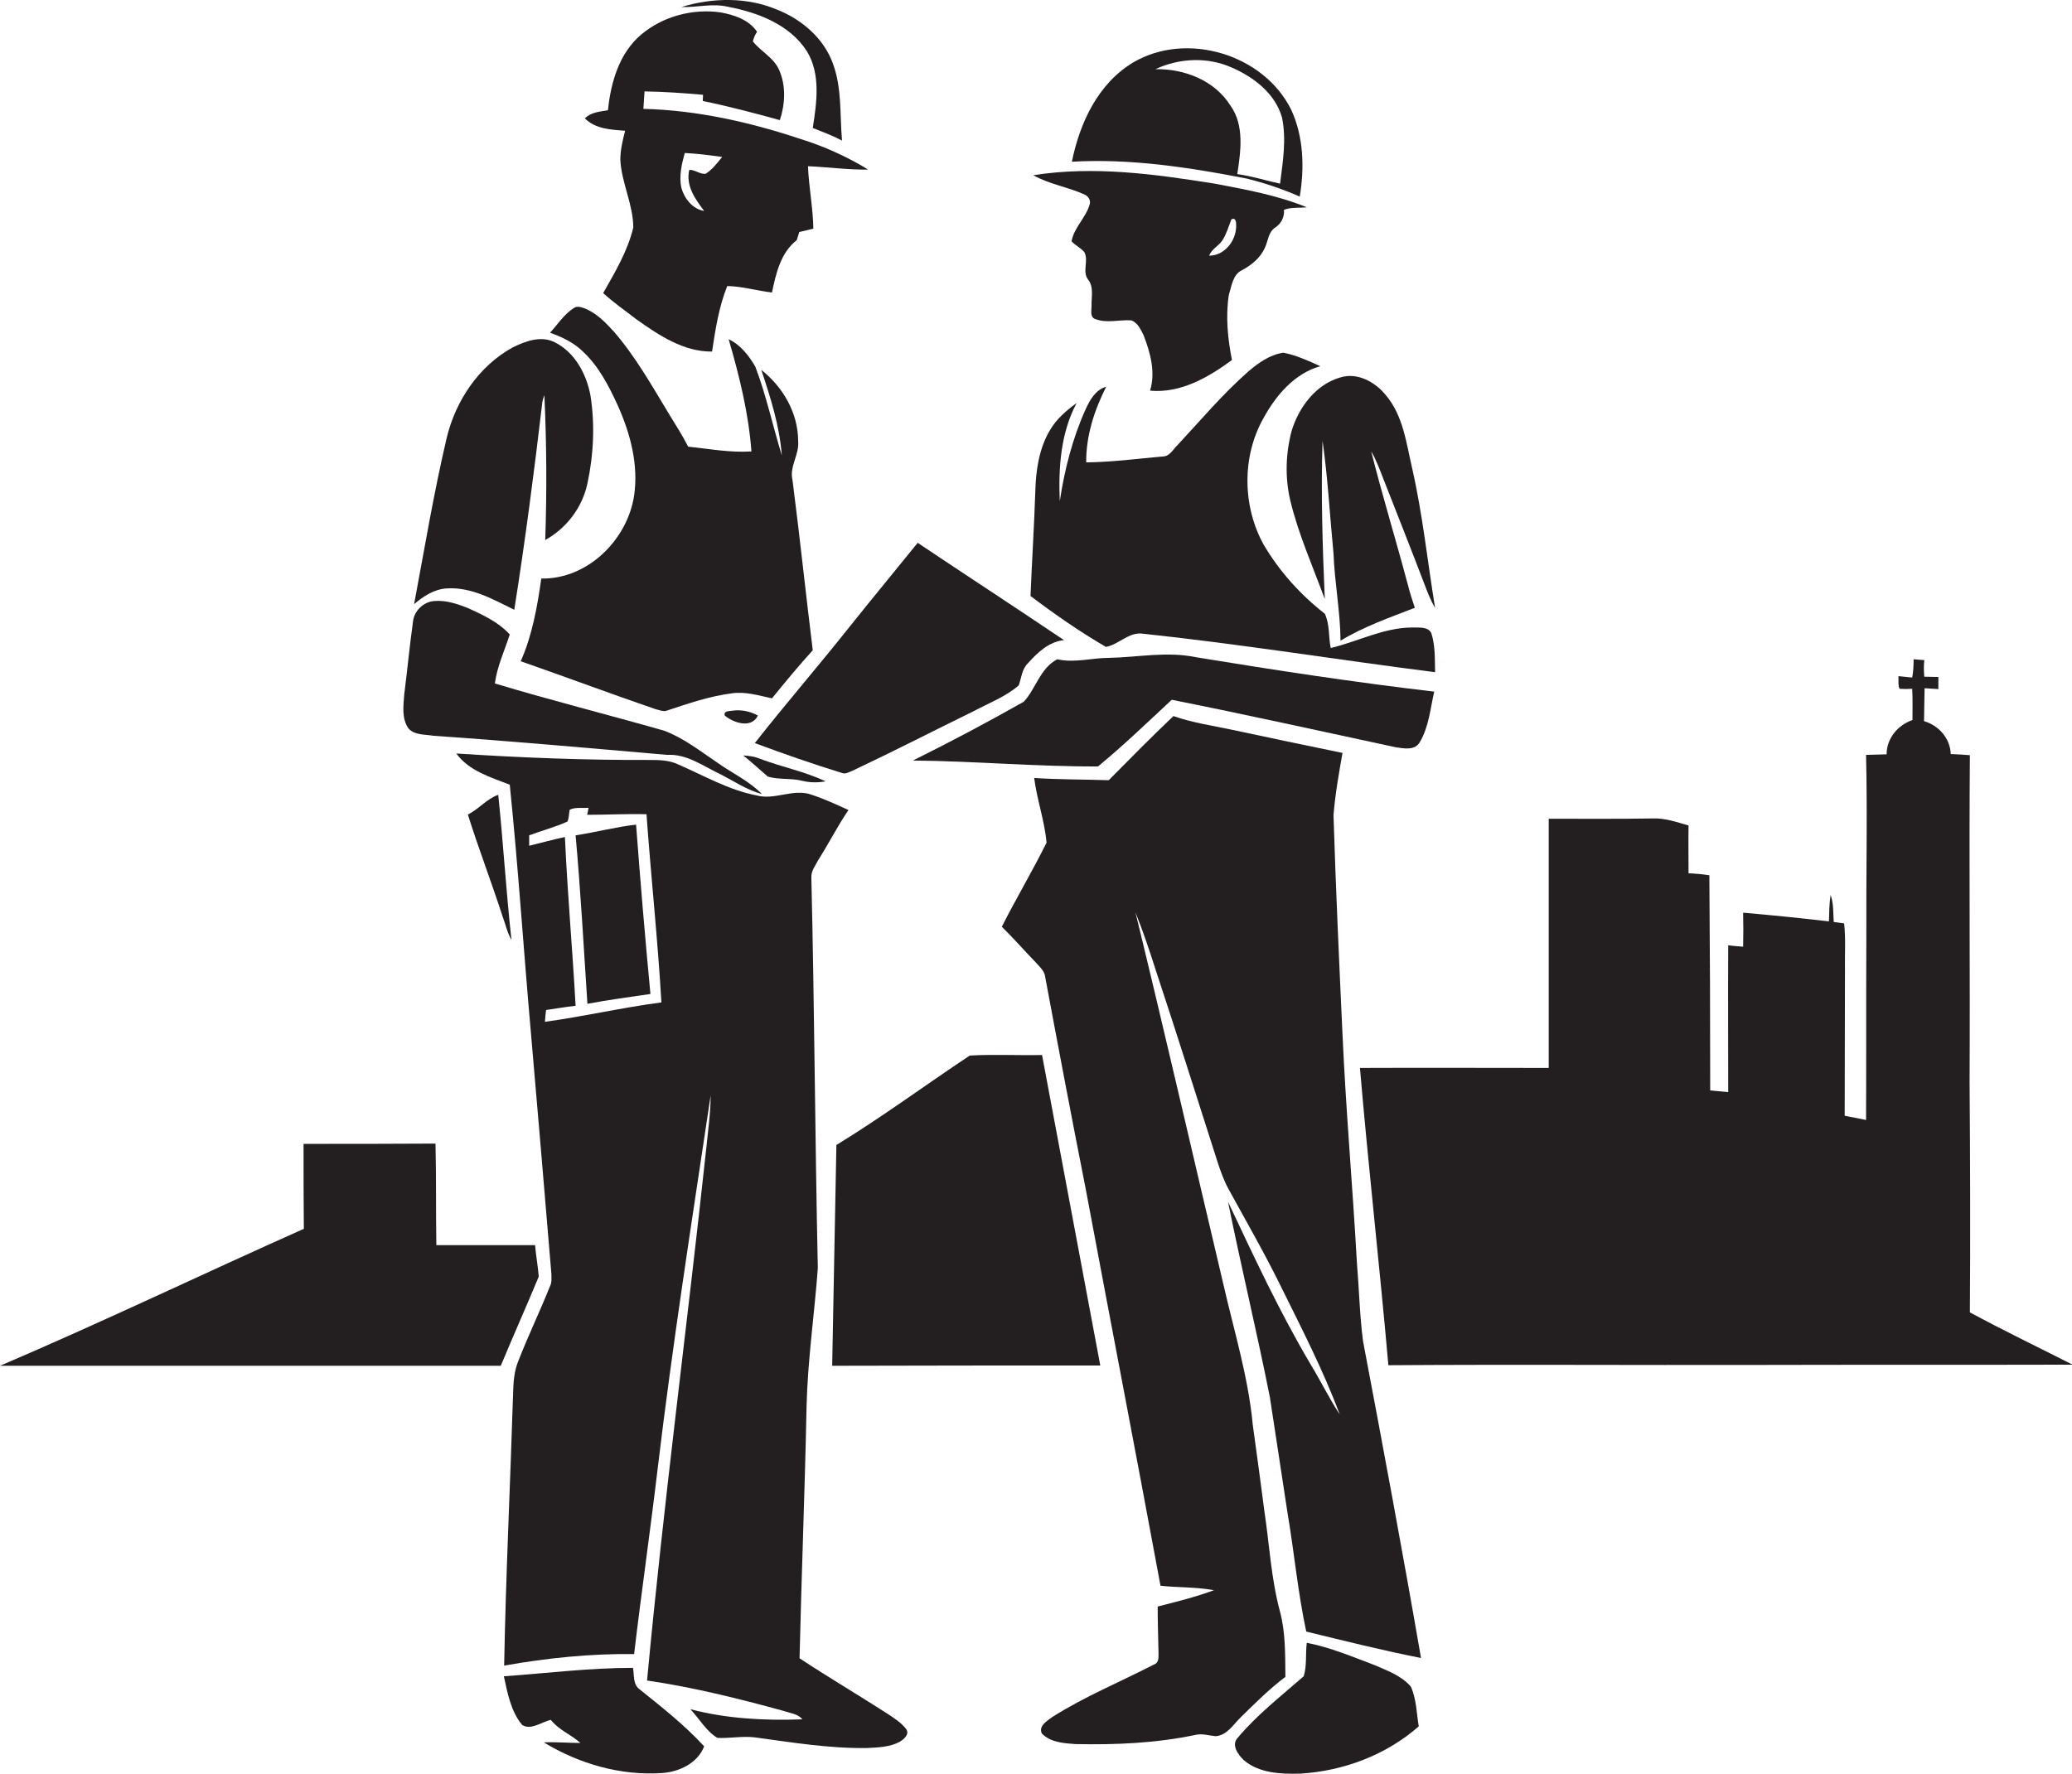
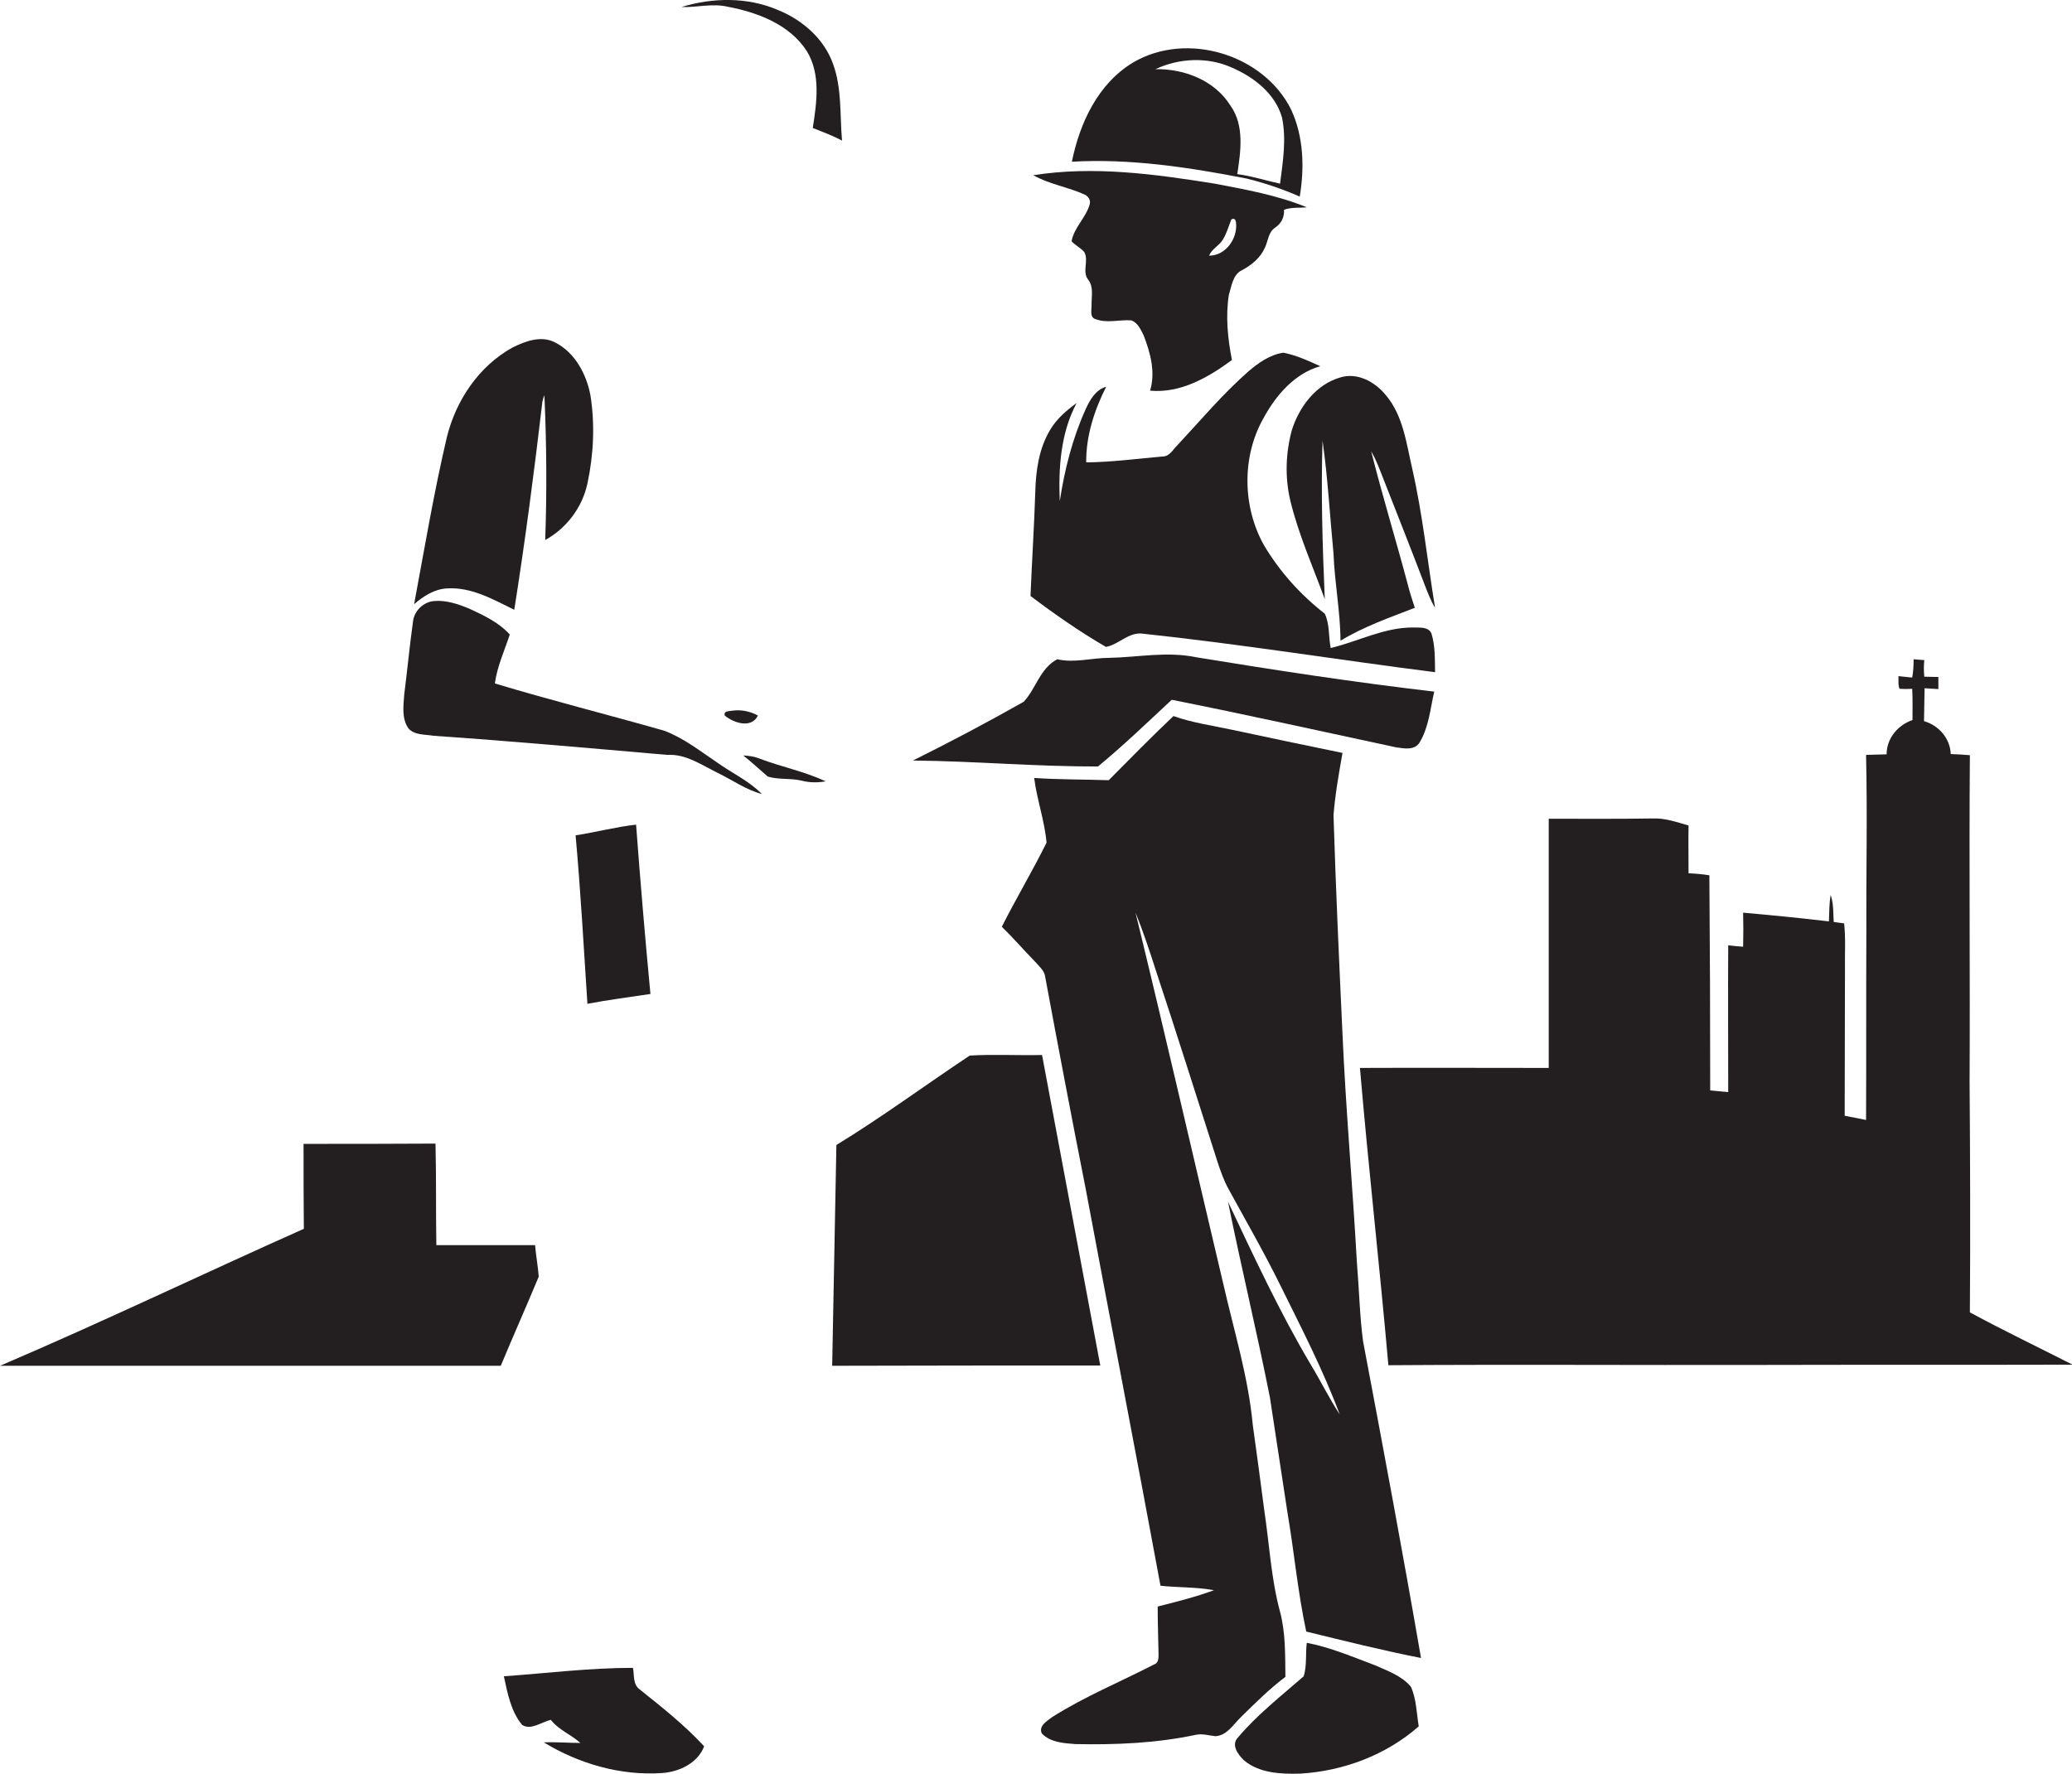
<svg xmlns="http://www.w3.org/2000/svg" version="1.1" id="Layer_1" x="0px" y="0px" viewBox="0 0 736.5 630.7" style="enable-background:new 0 0 736.5 630.7;" xml:space="preserve">
  <style type="text/css">
	.st0{fill:#231F20;}
</style>
  <g>
    <path class="st0" d="M258.7,2.4c10.6,2,22,6.3,28.1,15.8c5,8.2,3.5,18.3,2.1,27.3c3.5,1.4,7.1,2.7,10.4,4.5   c-0.8-9.1,0-18.6-3.2-27.3c-3.2-9-11-15.7-19.7-19.2c-10.8-4.6-23.1-4.4-34.2-1C247.7,2.7,253.2,1.1,258.7,2.4z" />
-     <path class="st0" d="M220.5,56.8c0.4,8.2,4.6,15.9,4.6,24.1c-2,8.4-6.5,15.9-10.7,23.3c3.7,3.4,7.9,6.3,11.9,9.4   c7.9,5.6,16.7,11.5,26.8,11.4c1.2-7.9,2.4-15.8,5.4-23.3c5.4,0.1,10.6,1.7,15.9,2.3c1.4-6.7,3.1-14.2,8.8-18.6   c0.3-1,0.6-1.9,0.9-2.9c1.7-0.4,3.3-0.8,5-1.2c-0.1-7.4-1.6-14.7-1.9-22.2c7.1,0.3,14.3,1.3,21.4,1.2c-7.5-4.6-15.7-8.3-24.1-10.9   c-18-6-36.7-10.2-55.8-10.7c0.1-2.1,0.3-4.2,0.4-6.2c6.9,0.1,13.9,0.6,20.8,1.2c0,0.5-0.1,1.6-0.1,2.2c9.2,1.9,18.3,4.3,27.4,6.8   c1.9-5.7,2.2-12.2-0.2-17.7c-1.9-4.5-6.5-6.6-9.4-10.3c0.3-1.2,0.8-2.4,1.5-3.4c-2.9-4.3-8.1-6-13-6.9c-9.9-1.4-20.5,1.4-28.2,7.9   c-7.8,6.6-10.8,17-11.8,26.9c-2.9,0.5-6.1,0.7-8.2,2.9c3.8,3.8,9.3,4,14.3,4.4C221.3,50,220.5,53.4,220.5,56.8z M243.4,54.4   c4.5,0.2,8.9,0.8,13.3,1.4c-1.8,2.2-3.5,4.5-5.9,6c-2,0.2-3.8-1.5-5.8-1.4c-1.3,5.6,2.1,10.4,5.3,14.6c-4.1-0.7-7-4.3-8.1-8.2   C241.3,62.7,242.3,58.4,243.4,54.4z" />
    <path class="st0" d="M443.2,63.5c6.4,1.6,12.7,3.7,18.8,6.4c1.7-10.2,1.4-21.2-3-30.8c-9.7-19.8-37.2-28.1-56.2-16.9   c-12.5,7.5-19,21.5-21.8,35.3C401.8,56.3,422.7,59.5,443.2,63.5z M437.8,24c7.9,3.4,15.5,9.3,17.9,17.8c1.6,7.8,0.3,15.7-0.7,23.5   c-5.1-1.1-10-2.7-15.2-3.4c1.2-8,2.6-17.3-2.4-24.3c-5.6-9-16.4-13.2-26.7-13C419.2,20.6,429.3,20.2,437.8,24z" />
    <path class="st0" d="M387.3,72.8c-1.4,4.7-5.6,8.2-6.4,13c1.3,1.4,3.2,2.3,4.5,3.8c1.7,3-0.8,6.9,1.3,9.7c2.2,2.7,1.2,6.3,1.3,9.4   c0,1.7-0.7,4.2,1.5,4.8c4.1,1.5,8.4,0.1,12.6,0.4c2.3,0.8,3.4,3.3,4.4,5.3c2.4,6.2,4.3,13.1,2.3,19.7c10.8,1,20.7-4.7,29.1-10.9   c-1.5-7.6-2.3-15.5-1.1-23.2c1-3.1,1.4-7.3,4.8-8.8c3.3-1.8,6.4-4.3,8-7.9c1.2-2.5,1.2-5.6,3.7-7.2c2.1-1.4,3.3-3.7,3.1-6.3   c2.6-1,5.4-0.6,8.1-0.9c-10.5-4.3-21.7-6.3-32.7-8.4c-21.3-3.4-43-6.4-64.5-3c5.8,3.3,12.5,4.2,18.5,7   C387,70,387.8,71.4,387.3,72.8z M434.6,85.3c1.4-2.2,2.1-4.8,3.1-7.3c1.8-0.9,1.7,1.5,1.7,2.7c-0.2,5.1-4.2,10.2-9.6,10.2   C430.7,88.5,433.3,87.4,434.6,85.3z" />
-     <path class="st0" d="M219.7,144.4c4.4,9.9,7.3,20.9,5.7,31.8c-2.4,15.8-16.6,29.8-33,29.5c-1.4,10-3.2,20.1-7.3,29.4   c16,5.6,31.8,11.5,47.8,17c1.4,0.3,2.9,1.1,4.3,0.5c7.5-2.5,15.1-5.1,23-6.1c4.8-0.7,9.5,0.8,14.2,1.8c4.7-5.8,9.5-11.6,14.5-17.1   c-2.5-20.2-4.6-40.3-7.2-60.5c-1.2-4.8,2.5-9.1,2-13.9c0-10-5.4-19.2-13.1-25.3c3.3,9.9,6.5,19.9,7.3,30.4   c-3.2-10.4-5.5-21.2-9.4-31.5c-2.3-4-5.3-7.8-9.5-9.8c3.8,13,7.1,26.4,8.1,39.9c-7.5,0.5-15-0.9-22.5-1.7c-2-4-4.5-7.8-6.8-11.6   c-6.1-10.1-11.9-20.4-19.6-29.3c-3-3.3-6.3-6.7-10.5-8.3c-1.2-0.4-2.6-0.9-3.7-0.1c-3.5,2.2-5.7,5.8-8.5,8.8   c4.2,1.5,8.5,3.5,11.7,6.7C212.9,130.3,216.5,137.4,219.7,144.4z" />
    <path class="st0" d="M182.8,216.8c3.9-24.6,7.1-49.3,10-74c0.2-0.8,0.4-1.6,0.7-2.3c0.8,17.1,0.9,34.4,0.3,51.5   c7.6-4.2,13.2-11.6,15-20.1c2.2-10.2,2.7-20.9,1.1-31.2c-1.4-7.6-5.5-15.4-12.7-19c-4.9-2.5-10.5-0.4-15.1,1.9   c-11.9,6.6-20.1,18.8-23.3,32c-4.6,19.6-7.9,39.4-11.6,59.2c3.3-2.8,7.2-5.4,11.8-5.6C167.7,208.7,175.4,213.2,182.8,216.8z" />
    <path class="st0" d="M406.2,225.3c34.8,3.7,69.3,9.3,103.9,13.7c-0.1-4.6,0.1-9.3-1.3-13.8c-1.1-2.5-4.4-2-6.7-2.1   c-10.2,0-19.4,5-29.1,7.3c-0.8-4-0.3-8.4-2.1-12.2c-8.6-6.7-16.1-15-21.7-24.5c-7.6-13.7-7.8-31.4-0.1-45   c4.4-8.1,11-15.9,20.2-18.5c-4.2-1.9-8.5-3.9-13.1-4.8c-4.8,0.7-8.9,3.6-12.5,6.7c-9.1,8-16.9,17.3-25.1,26.1   c-1.6,1.5-2.8,4.1-5.3,4.1c-9,0.8-18.1,2-27.2,2.1c-0.1-9.4,2.9-18.6,7.1-26.9c-3.8,1.1-5.8,4.7-7.3,8c-4.7,10.4-7.5,21.5-9.2,32.7   c-0.5-11.8,0.3-24.3,6-34.9c-3.6,2.6-7.1,5.6-9.4,9.5c-4,6.6-5.1,14.5-5.3,22c-0.4,12.4-1.2,24.7-1.7,37.1   c8.6,6.5,17.5,12.7,26.8,18.1C397.7,229.2,401.2,224.6,406.2,225.3z" />
    <path class="st0" d="M459.2,152.9c-2.2,8.1-2.5,16.7-0.6,24.9c2.9,12.1,8,23.5,12.3,35.2c-0.8-18.7-1.4-37.5-0.8-56.3   c1.9,13.3,2.6,26.7,3.9,40.1c0.4,10.4,2.4,20.6,2.5,31c8.2-5,17.4-8.2,26.4-11.7c-0.9-2.7-1.8-5.5-2.5-8.3   c-4.2-15.8-9-31.4-13-47.3c1.8,3,3,6.4,4.3,9.7c4.9,12.5,9.9,25.1,14.7,37.7c1.1,2.8,2.1,5.6,3.7,8.2c-2.7-16.5-4.4-33.1-8.1-49.4   c-2.1-9-3.2-18.9-9.4-26.2c-3.8-4.7-10.1-8.2-16.2-6.3C467.7,136.7,461.8,144.7,459.2,152.9z" />
-     <path class="st0" d="M268.3,264.2c10.2,3.8,20.5,7.4,30.9,10.6c1.4,0.6,2.8-0.4,4.1-0.9c14.4-6.8,28.6-14.1,42.9-21.1   c5.4-2.9,11.3-5.1,15.9-9.1c1-2.7,1.1-5.8,3.3-7.9c3.4-3.8,7.5-7.7,12.8-8.2c-17.2-11.6-34.7-23-52-34.6   c-8,9.9-16.2,19.8-24.1,29.7C291,236.7,279.3,250.2,268.3,264.2z" />
    <path class="st0" d="M154.1,261.6c27.7,1.9,55.4,4.4,83.1,6.8c6.6-0.4,12.2,3.6,17.9,6.4c5.2,2.5,10,6,15.7,7.5   c-4.6-4.7-10.6-7.4-15.9-11.2c-6.1-4.1-11.9-8.7-18.8-11.3c-20-5.7-40.3-10.8-60.2-16.8c0.8-6,3.4-11.6,5.3-17.4   c-3.9-4.3-9.2-6.8-14.4-9.2c-3.9-1.6-8.2-3.1-12.5-2.7c-3.8,0.3-7.1,3.5-7.5,7.3c-1.2,8.6-2,17.2-3.1,25.8c-0.3,4-1,8.7,1.5,12.2   C147.3,261.4,151.1,261.1,154.1,261.6z" />
    <path class="st0" d="M394.2,233.9c-6.1,0-12.3,1.9-18.4,0.5c-6.1,3.2-7.6,10.5-11.9,15.1c-12.9,7.3-26.1,14.3-39.4,20.9   c21.9,0.2,43.8,2.2,65.8,2.1c9.1-7.5,17.6-15.7,26.2-23.7c26.6,5.3,53.1,11.2,79.7,16.9c2.8,0.4,6.6,1.2,8.4-1.7   c3.3-5.5,3.8-12,5.2-18.1c-28.3-3.3-56.4-7.6-84.5-12.2C414.8,231.5,404.5,233.7,394.2,233.9z" />
    <path class="st0" d="M700.2,466.6c0.2-27.3,0.1-54.5-0.1-81.8c0.2-38.8-0.2-77.5,0.1-116.3c-2.3-0.2-4.6-0.3-6.8-0.4   c-0.2-5.6-4.3-10.2-9.5-11.7c0.1-3.9,0.1-7.8,0.2-11.7c1.6,0.1,3.3,0.2,4.9,0.3c0-1.4,0-2.9,0-4.3c-1.7,0-3.3-0.1-5-0.1   c-0.2-2-0.2-4,0-5.9c-1.3-0.1-2.6-0.2-3.8-0.3c0,2.2-0.1,4.4-0.5,6.5c-1.6-0.2-3.3-0.3-4.9-0.5c0.1,1.5-0.2,3.1,0.4,4.5   c1.5,0.1,3,0.1,4.5,0c0.2,3.7,0.1,7.4,0.1,11.1c-5.2,1.8-9.2,6.5-9.2,12.2c-2.4,0.1-4.8,0.1-7.3,0.2c0.5,21.5,0,42.9,0.1,64.4   c-0.1,21.8,0,43.6-0.1,65.4c-2.5-0.5-5.1-1-7.6-1.5c0-17.3,0.1-34.6,0.1-51.9c-0.1-5.5,0.3-11-0.3-16.5c-1.3-0.2-2.5-0.3-3.7-0.5   c-0.2-3.2,0-6.5-1.1-9.6c-0.5,3.1-0.5,6.3-0.6,9.4c-10.1-1.2-20.3-2.2-30.5-3.1c0.1,4,0.1,8.1,0,12.1c-1.8-0.1-3.5-0.3-5.3-0.5   c-0.1,17.4,0,34.8,0,52.2c-2.1-0.2-4.3-0.4-6.4-0.6c0-25.5-0.1-51-0.3-76.5c-2.5-0.4-5-0.6-7.4-0.7c0-5.7-0.1-11.4,0-17   c-4.2-1.2-8.4-2.7-12.8-2.5c-12.3,0.2-24.6,0.1-36.9,0.1c0,29.5,0,59.1,0,88.6c-22.4,0-44.7-0.1-67.1,0c3,35.3,7,70.4,10.1,105.7   c43.6-0.3,87.3,0,130.9-0.1c37.4-0.1,74.9,0,112.3-0.1C724.5,479,712.2,473.1,700.2,466.6z" />
    <path class="st0" d="M269.4,254.4c-2.8-1.5-6-2.2-9.2-1.7c-1.1,0.2-3,0-2.6,1.7C260.7,257,267.1,259.2,269.4,254.4z" />
    <path class="st0" d="M482.3,448.7c-1.5-27-3.9-53.9-5.1-80.9c-1.2-26-2.4-52-3.2-78c0.6-7.4,1.9-14.8,3.2-22.1   c-13.1-2.7-26.1-5.4-39.1-8.2c-7-1.5-14.2-2.5-21-4.9c-7.8,7.4-15.4,15.1-23,22.8c-8.8-0.3-17.7-0.2-26.5-0.8   c1,7.8,3.7,15.2,4.4,23c-5,10.1-10.8,19.8-15.9,29.9c4.1,4,7.8,8.3,11.8,12.4c1.3,1.5,3,2.9,3.5,4.8c4.7,25.3,9.5,50.6,14.5,75.9   c8.8,47.1,17.9,94.1,26.6,141.2c6.3,0.7,12.7,0.4,19,1.6c-6.5,2.4-13.3,4.1-20,5.8c0,5.5,0.2,11,0.3,16.5c0,1.5,0.2,3.5-1.6,4.1   c-12,6.2-24.7,11.4-36.2,18.7c-1.8,1.4-4.9,3.1-3.7,5.8c3,3.2,7.8,3.5,11.9,3.8c14.4,0.3,28.8-0.3,42.9-3.3c2.4-0.5,4.7,0.3,7,0.5   c4.1-0.3,6.3-4.2,9-6.8c5.1-5,10.1-10,15.8-14.3c-0.1-7.9,0.1-15.8-2-23.5c-3.1-11.6-3.7-23.7-5.5-35.6   c-1.3-10.2-2.7-20.3-4.1-30.5c-1.6-17.1-6.7-33.5-10.5-50.2c-10.4-44-20.5-88.1-31.2-132c2.7,6.7,5,13.6,7.2,20.5   c7.5,22.6,14.6,45.3,21.9,68c1.1,3.4,2.3,6.8,4,9.9c6.3,11.5,12.8,22.8,18.6,34.6c7.4,15,15.1,29.9,20.9,45.5   c-3.8-5.8-6.8-12-10.4-17.9c-11-18.6-20.1-38.2-29.3-57.7c4.7,23.3,10.3,46.4,14.9,69.6c2.1,13.6,4.1,27.1,6.2,40.7   c2.4,14.1,3.7,28.5,6.7,42.5c13.5,3.3,27.1,6.7,40.8,9.4c-6.5-37.6-13.5-75.1-20.6-112.6C483.3,467.8,483.1,458.2,482.3,448.7z" />
-     <path class="st0" d="M315.6,609.4c-10.4-6.7-21.1-13-31.4-19.8c0.7-29.9,1.9-59.8,2.5-89.7c0.4-16.4,2.8-32.7,4-49   c-1-46.3-1.2-92.7-2.3-139c-0.1-2.3,1.5-4.2,2.5-6.2c3.7-5.8,6.8-12,10.7-17.7c-4.4-2-8.7-4-13.3-5.5c-6.4-2.2-13,2.1-19.4,0.3   c-9.9-1.9-18.6-7-27.8-11c-3.1-1.5-6.7-1.6-10.1-1.6c-23,0.1-45.9-0.8-68.8-2.3c4.5,6.2,12.1,8.4,19,11.1c3,29.3,4.9,58.7,7.5,88   c2.5,28.7,4.9,57.3,7.3,86c0,1.4,0.2,3-0.5,4.3c-3.6,9-7.8,17.7-11.3,26.7c-1.4,3.4-1.7,7.2-1.8,10.8c-1,32.5-2.6,64.9-3.2,97.4   c15.2-2.7,30.7-4.3,46.2-4.1c2.6-22.1,5.8-44.1,8.4-66.2c5.3-44.3,12.2-88.3,18.8-132.4c0,6.1-0.9,12.2-1.5,18.3   c-6.8,63.3-15.2,126.4-21.1,189.7c16.4,2.4,32.5,6.4,48.5,10.8c2.3,0.8,5.1,1,6.7,3c-13.3,0.5-26.9-0.2-39.8-3.6   c3.2,3.4,5.6,7.8,9.6,10.2c4.4,0.2,8.8-0.7,13.2-0.2c13.3,1.8,26.5,4,40,3.8c3.9-0.2,8-0.3,11.6-2.2c1.4-0.9,3.5-2.5,2.4-4.4   C320.5,612.6,318,611,315.6,609.4z M193.7,363.3c0.1-1.4,0.2-2.8,0.4-4.2c3.5-0.5,7-1.1,10.5-1.5c-1.1-20-2.9-40-3.8-60   c-4.3,0.9-8.5,2.1-12.7,3.1c0-1.2,0-2.5,0-3.7c4.5-1.7,9.2-2.9,13.6-4.9c0.6-1.3,0.5-2.8,0.8-4.2c2-1,4.5-0.5,6.7-0.7   c-0.1,0.6-0.3,1.9-0.5,2.5c7,0,14.1-0.4,21.1-0.2c1.6,22.3,4,44.5,5.3,66.9C221.3,358.2,207.6,361.4,193.7,363.3z" />
    <path class="st0" d="M285.1,277.6c2.8,0.7,5.6,0.7,8.4,0.2c-7.5-3.5-15.6-5.1-23.3-8c-1.9-0.8-4-1.1-6-1.2c3,2.4,5.8,5,8.7,7.5   C276.8,277.3,281.2,276.6,285.1,277.6z" />
-     <path class="st0" d="M181.8,334.2c-1.9-17.2-2.9-34.4-4.7-51.6c-4.1,1.4-6.9,5.1-10.8,7c3.8,12.1,8.4,24,12.3,36.1   C179.7,328.6,180.3,331.6,181.8,334.2z" />
    <path class="st0" d="M204.6,297c1.8,20,2.9,39.9,4.2,59.9c7.4-1.4,15-2.4,22.4-3.5c-1.9-20-3.6-40.1-5.1-60.2   C218.9,294,211.8,295.9,204.6,297z" />
    <path class="st0" d="M370.4,375.1c-8.6,0.2-17.2-0.3-25.7,0.2c-15.8,10.5-31.2,21.9-47.4,31.8c-0.5,26.2-1,52.3-1.5,78.5   c31.8-0.1,63.5-0.1,95.3-0.1C384.2,448.8,377.3,411.9,370.4,375.1z" />
    <path class="st0" d="M190.2,442.7c-11.7,0-23.4,0-35.1,0c-0.2-12,0-24-0.3-36.1c-15.6,0.1-31.3,0.1-46.9,0.1   c0,10.1,0,20.1,0.1,30.2C71.9,453,36.3,470.1,0,485.6c59.3,0,118.7,0,178,0c4.4-10.6,9.1-21.1,13.5-31.7   C191.2,450.1,190.5,446.4,190.2,442.7z" />
    <path class="st0" d="M488.8,592.1c-8-3-15.9-6.4-24.3-8c-0.5,3.9,0.1,8.1-1.1,11.9c-8,7-16.5,13.6-23.4,21.8   c-2.5,2.6,0.1,6.1,2.2,8.1c5.5,4.6,13.2,4.9,20,4.7c15.3-0.9,30.5-6.6,42.1-16.8c-0.8-4.7-0.8-9.7-2.8-14.1   C498.2,595.8,493.3,594.1,488.8,592.1z" />
    <path class="st0" d="M227.3,600.6c-2.4-1.8-1.8-5-2.3-7.6c-15.4,0-30.6,1.9-45.9,3c1.3,6,2.5,12.5,6.5,17.3c3.2,2,6.9-1.1,10.2-1.8   c2.8,3.6,7.2,5.2,10.5,8.2c-4.3,0-8.7-0.4-13-0.2c12.5,7.6,27.3,11.9,42,10.9c6.1-0.4,12.7-3.5,15-9.5   C243.4,613.4,235.3,607,227.3,600.6z" />
  </g>
</svg>